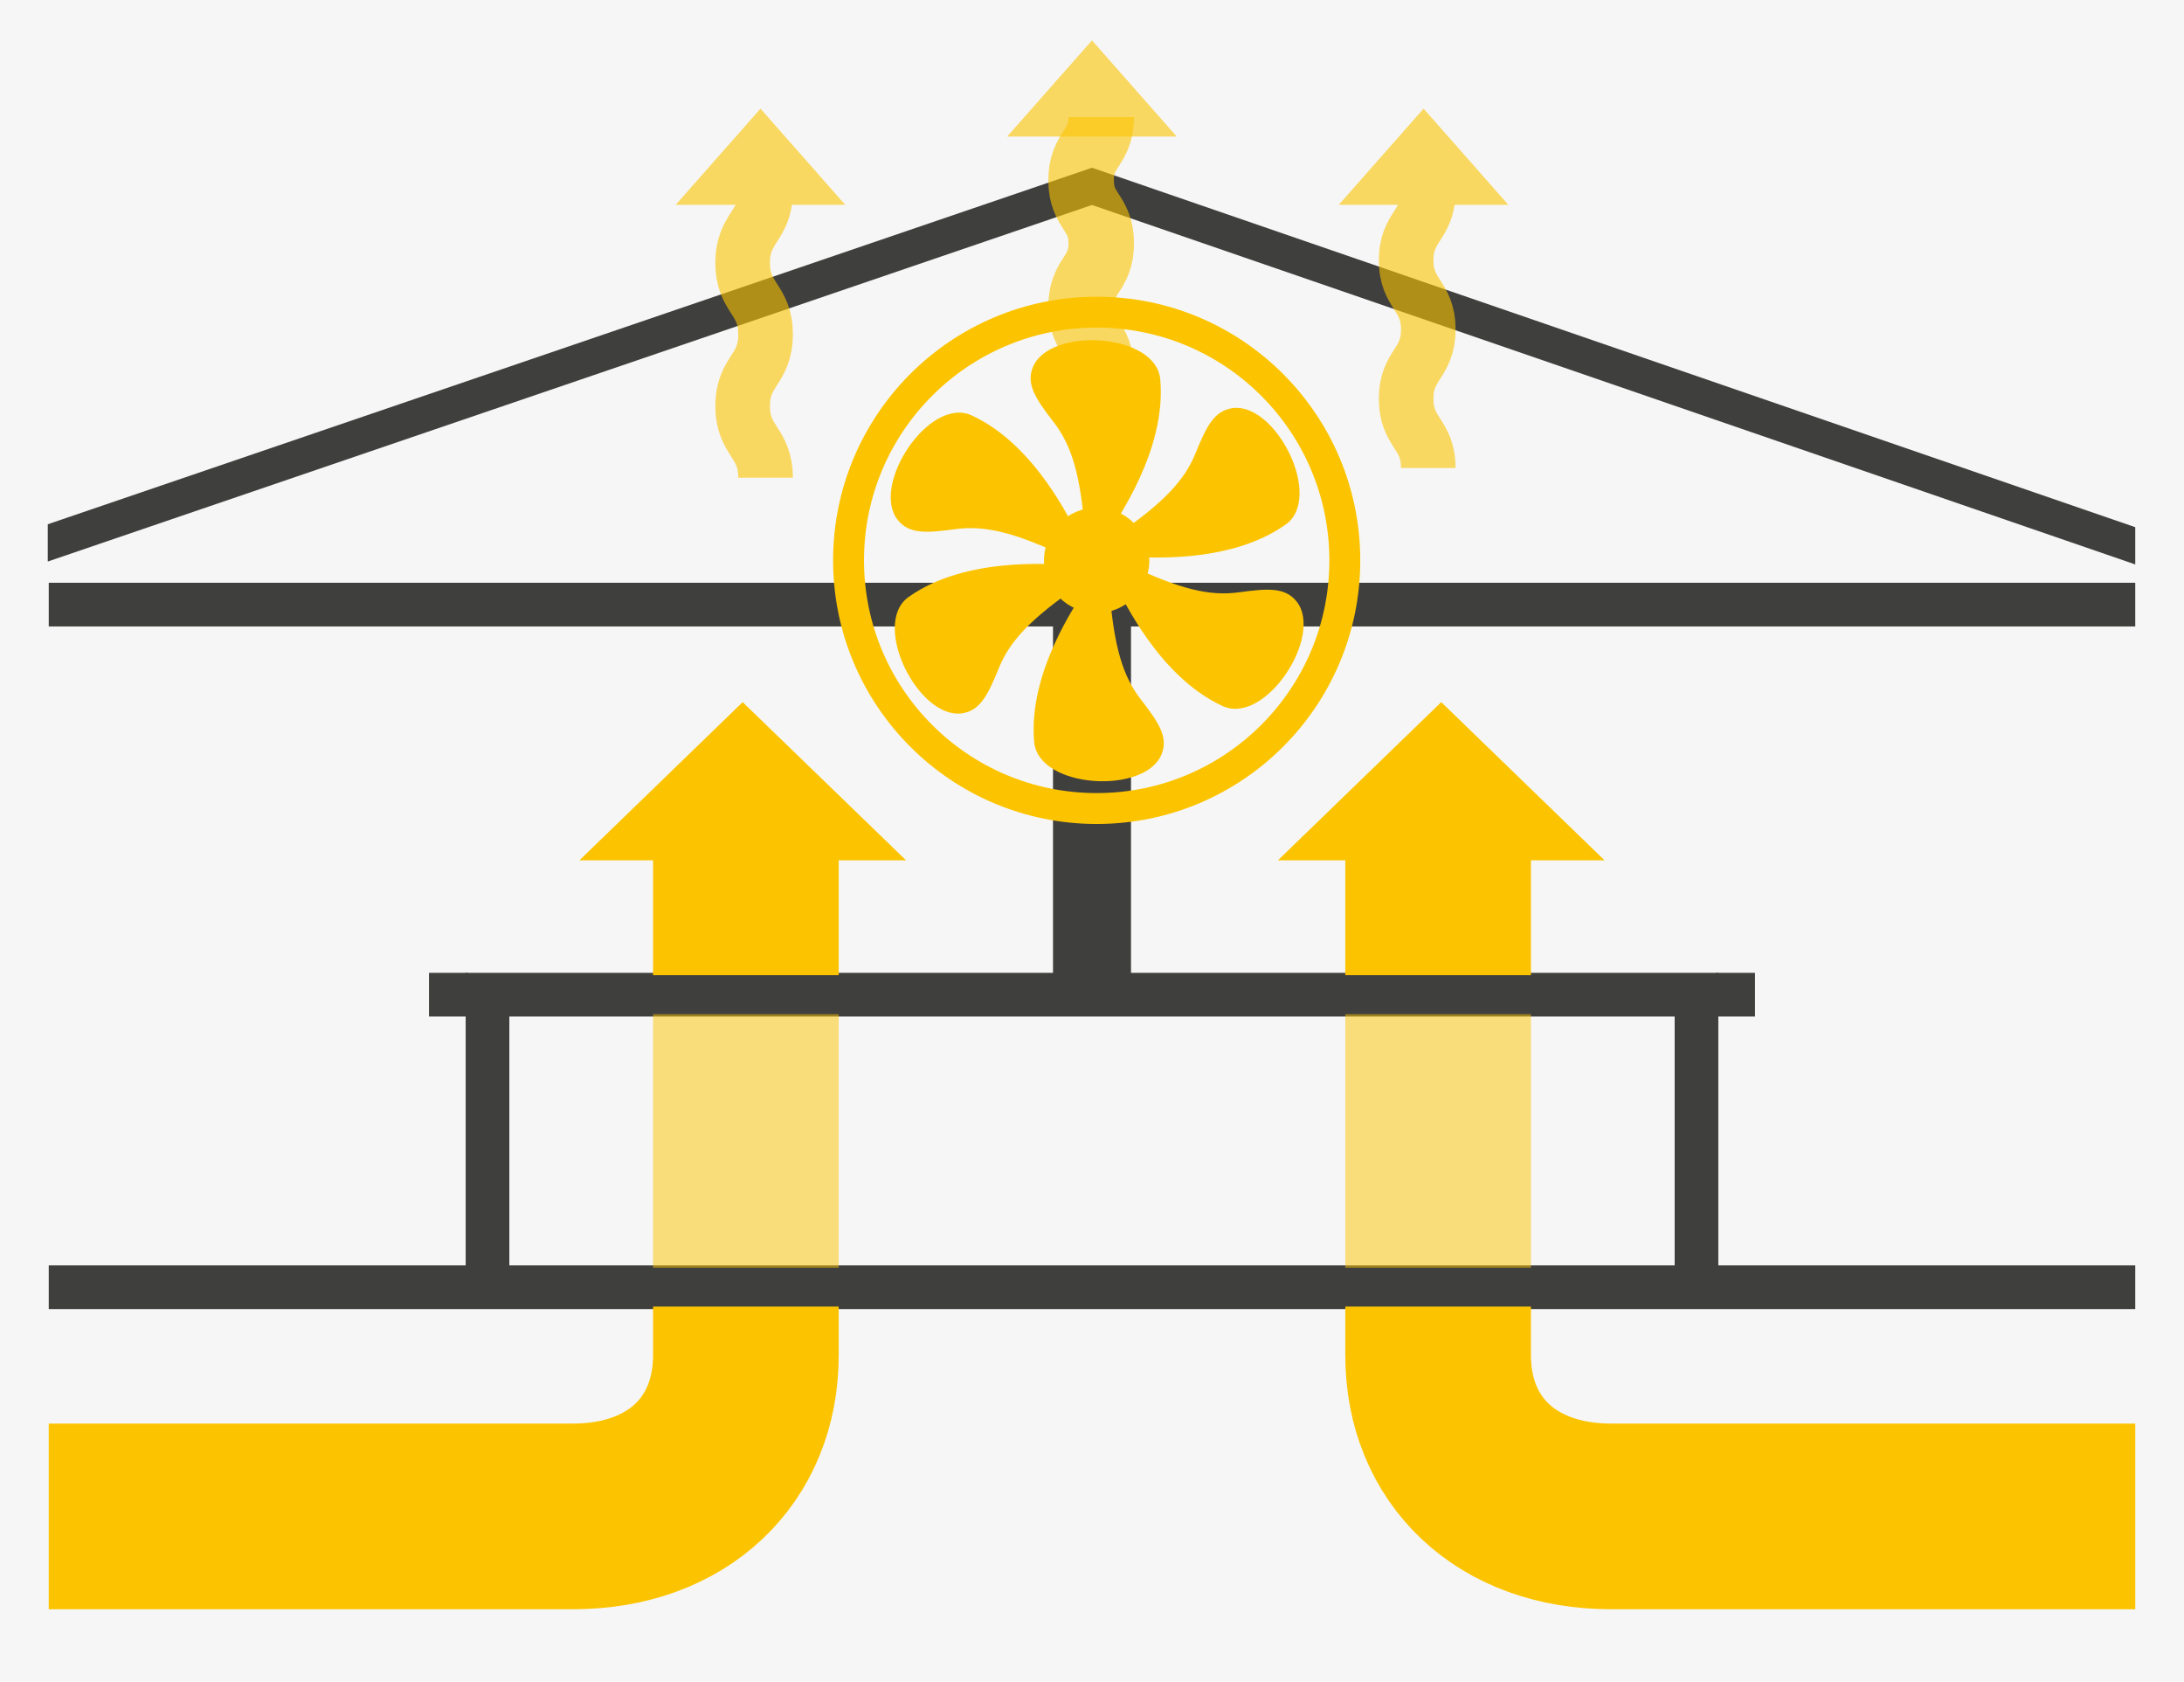
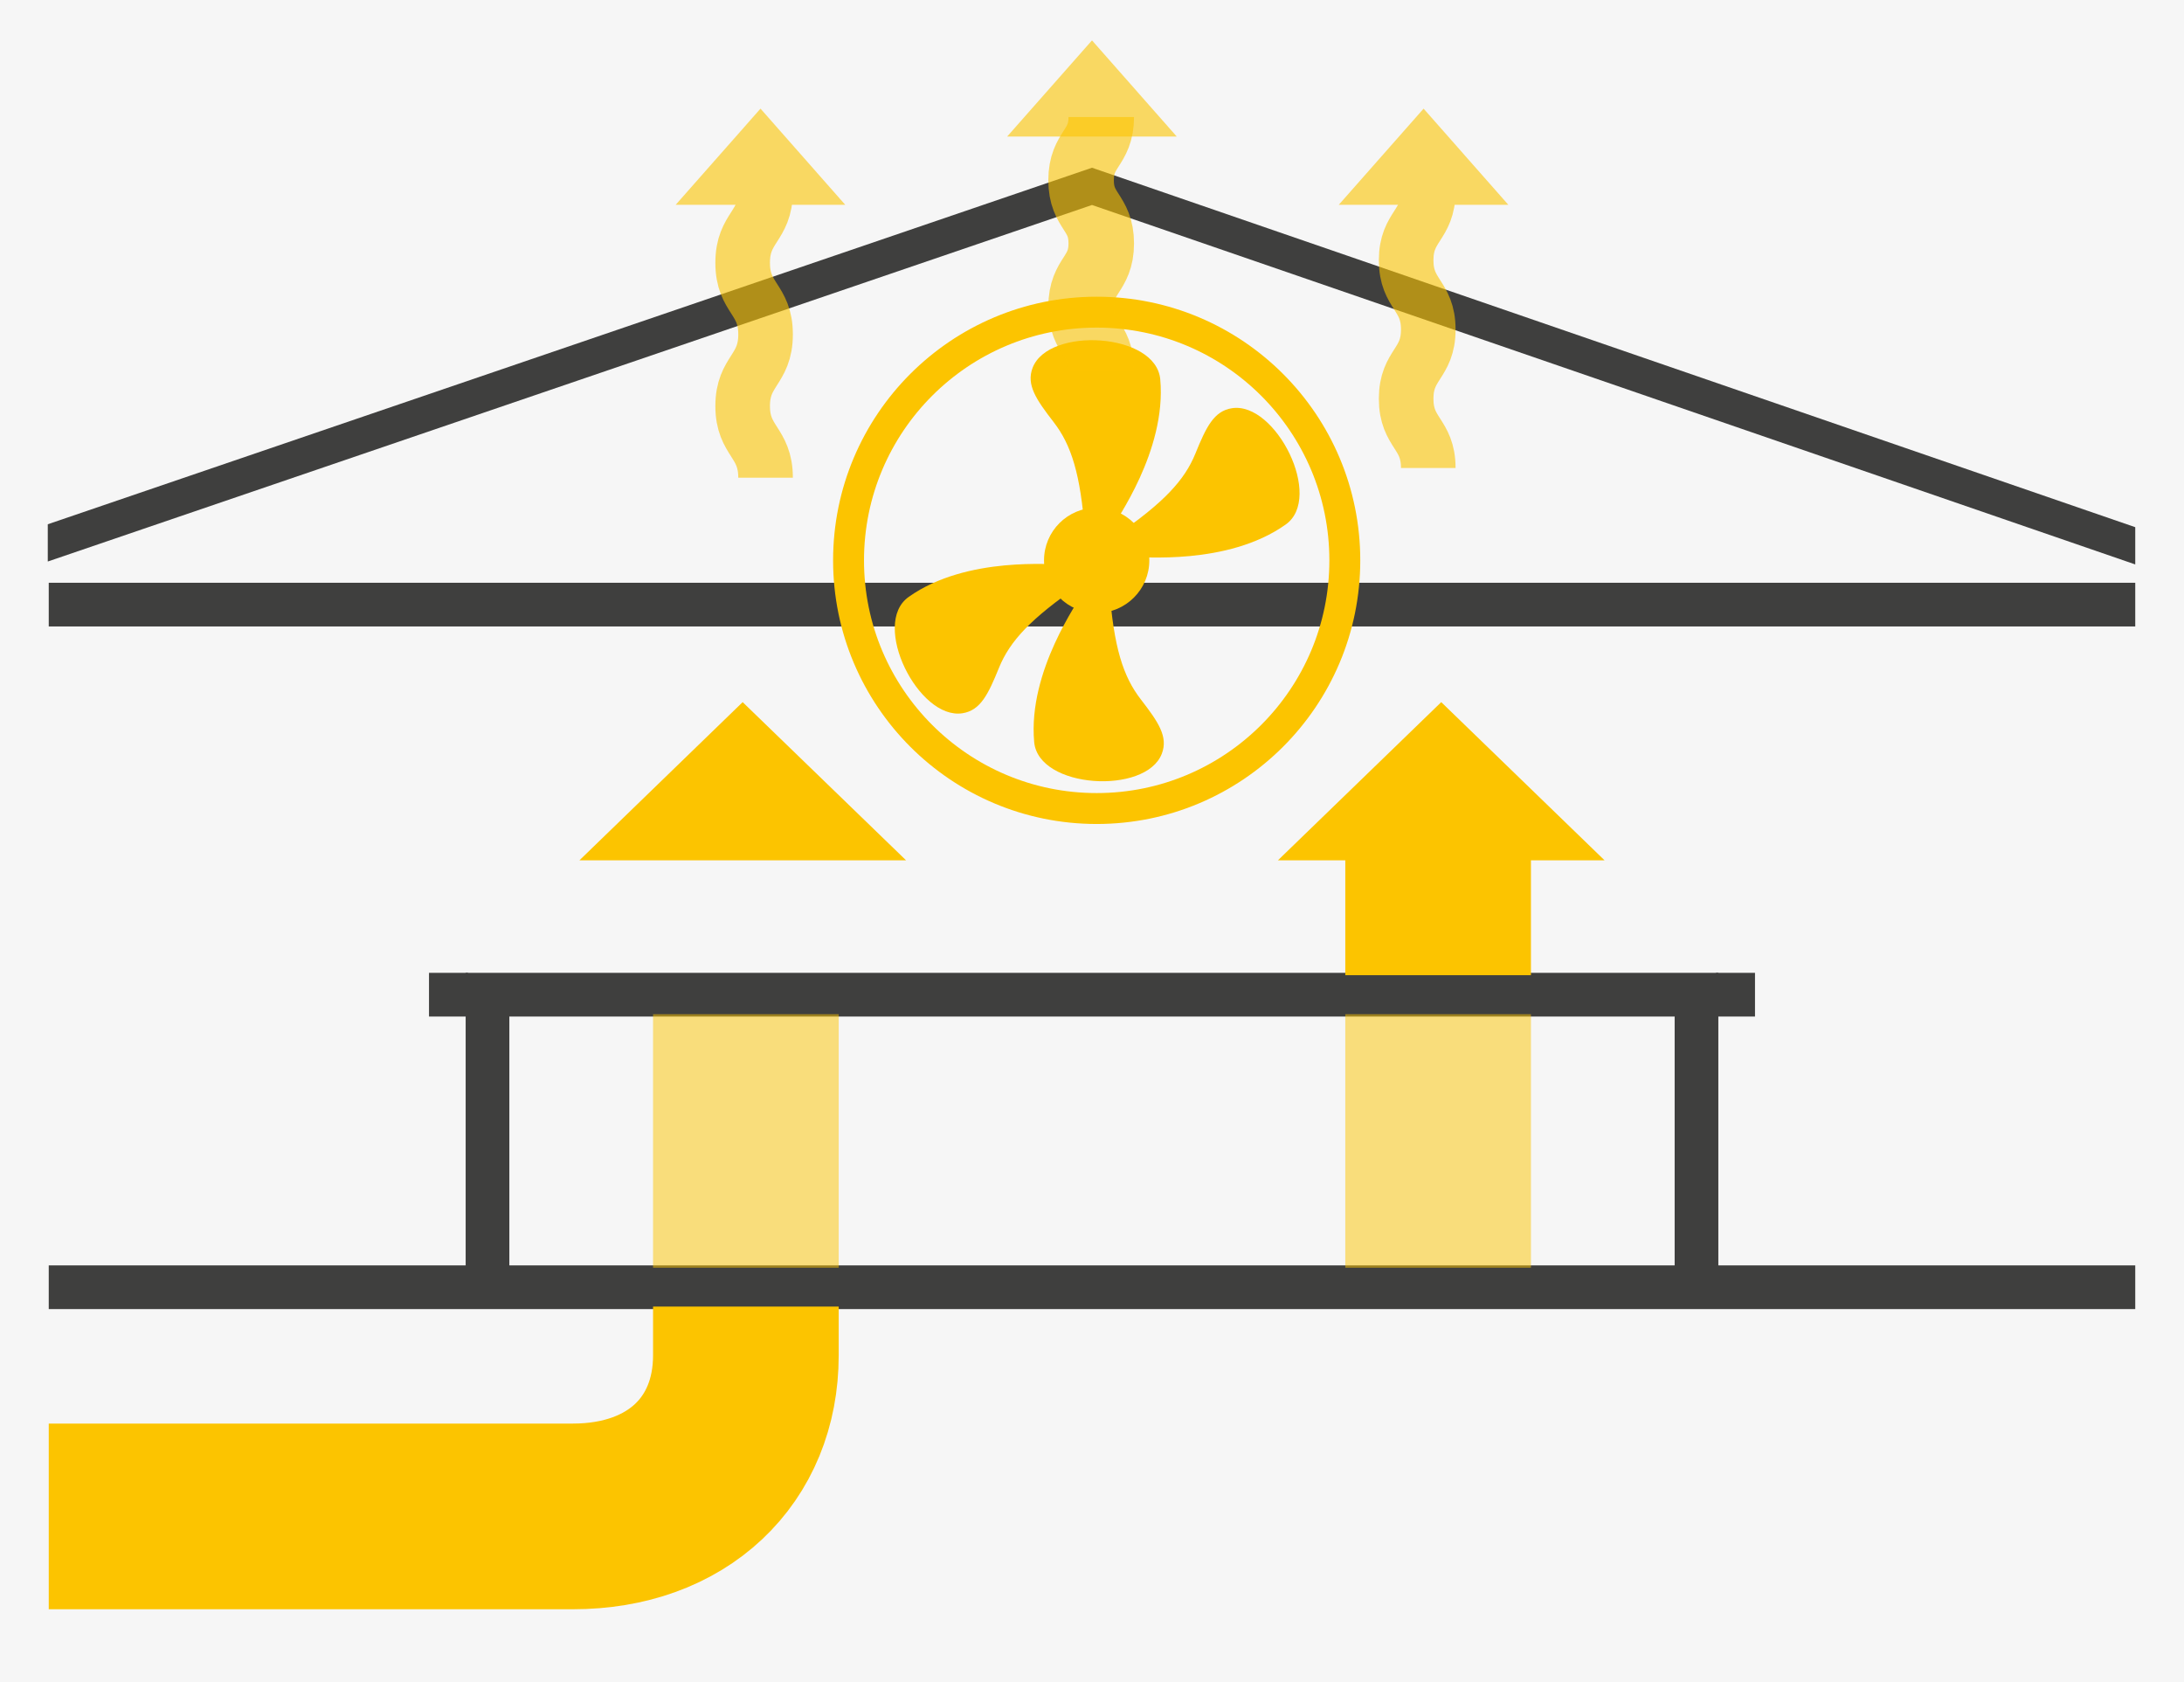
<svg xmlns="http://www.w3.org/2000/svg" width="200" height="154" viewBox="0 0 200 154" fill="none">
  <rect width="200" height="154" fill="#F6F6F6" />
  <path d="M4.464 117.857H195.536" stroke="#3F3F3E" stroke-width="4" stroke-miterlimit="10" />
  <path d="M44.643 117.857V91.071H155.357V117.857" stroke="#3F3F3E" stroke-width="4" stroke-miterlimit="10" />
-   <path d="M103.572 57.143H96.429V91.071H103.572V57.143Z" fill="#3F3F3E" />
  <path d="M4.464 55.357H195.536" stroke="#3F3F3E" stroke-width="4" stroke-miterlimit="10" />
  <path d="M42.857 91.071H39.286" stroke="#3F3F3E" stroke-width="4" stroke-miterlimit="10" />
  <path d="M160.714 91.071H157.143" stroke="#3F3F3E" stroke-width="4" stroke-miterlimit="10" />
  <path d="M82.973 78.768L68.009 64.286L53.062 78.768H82.973Z" fill="#FCC400" />
  <path d="M4.464 138.839H52.464C62.027 138.839 68.304 132.83 68.304 124.089V119.625" stroke="#FCC400" stroke-width="17" stroke-miterlimit="10" />
  <path d="M100 15.357L4.375 48V51.411L100 18.768L195.536 51.678V48.268L100 15.357Z" fill="#3F3F3E" />
-   <path d="M68.304 78.571V89.286" stroke="#FCC400" stroke-width="17" stroke-miterlimit="10" />
  <path opacity="0.5" d="M68.304 92.857V116.071" stroke="#FCC400" stroke-width="17" stroke-miterlimit="10" />
  <path d="M117.027 78.768L131.982 64.286L146.938 78.768H117.027Z" fill="#FCC400" />
-   <path d="M195.536 138.839H147.536C137.973 138.839 131.696 132.83 131.696 124.089V119.625" stroke="#FCC400" stroke-width="17" stroke-miterlimit="10" />
  <path d="M131.696 78.571V89.286" stroke="#FCC400" stroke-width="17" stroke-miterlimit="10" />
  <path opacity="0.5" d="M131.696 92.857V116.071" stroke="#FCC400" stroke-width="17" stroke-miterlimit="10" />
  <path d="M99.357 48.822C98.956 43.393 98.098 40.732 96.491 38.652C94.884 36.572 93.964 35.232 94.563 33.67C96.027 29.884 105.866 30.455 106.25 34.732C106.848 41.304 102.072 47.741 101.938 48.214C101.804 48.688 99.357 48.822 99.357 48.822Z" fill="#FCC400" />
-   <path d="M97.741 51.045C92.857 48.679 90.098 48.098 87.5 48.447C84.902 48.795 83.277 48.929 82.223 47.625C79.679 44.464 85.09 36.232 88.991 38.036C94.982 40.804 98.17 48.161 98.509 48.518C98.848 48.875 97.741 51.045 97.741 51.045Z" fill="#FCC400" />
  <path d="M98.848 53.572C94.384 56.634 92.473 58.705 91.482 61.143C90.491 63.58 89.786 65.045 88.134 65.304C84.125 65.929 79.706 57.125 83.214 54.652C88.572 50.848 96.607 51.768 97.045 51.652C97.482 51.536 98.848 53.572 98.848 53.572Z" fill="#FCC400" />
  <path d="M101.59 53.857C101.991 59.286 102.857 61.947 104.465 64.027C106.072 66.107 106.991 67.447 106.393 69.009C104.938 72.795 95.099 72.214 94.706 67.947C94.107 61.375 98.884 54.938 99.018 54.464C99.152 53.991 101.59 53.857 101.59 53.857Z" fill="#FCC400" />
-   <path d="M103.206 51.634C108.107 54 110.839 54.589 113.447 54.232C116.054 53.875 117.67 53.75 118.723 55.054C121.268 58.205 115.857 66.447 111.956 64.643C105.964 61.875 102.777 54.518 102.438 54.17C102.098 53.822 103.206 51.634 103.206 51.634Z" fill="#FCC400" />
  <path d="M102.099 49.107C106.563 46.045 108.474 43.973 109.465 41.536C110.456 39.098 111.161 37.634 112.813 37.375C116.822 36.75 121.241 45.554 117.733 48.027C112.375 51.83 104.34 50.911 103.902 51.027C103.465 51.143 102.099 49.107 102.099 49.107Z" fill="#FCC400" />
  <path d="M100.429 56.125C103.092 56.125 105.25 53.966 105.25 51.304C105.25 48.641 103.092 46.482 100.429 46.482C97.766 46.482 95.607 48.641 95.607 51.304C95.607 53.966 97.766 56.125 100.429 56.125Z" fill="#FCC400" />
  <path d="M100.429 74.027C112.978 74.027 123.152 63.853 123.152 51.304C123.152 38.754 112.978 28.58 100.429 28.58C87.879 28.58 77.706 38.754 77.706 51.304C77.706 63.853 87.879 74.027 100.429 74.027Z" stroke="#FCC400" stroke-width="2.83" stroke-miterlimit="10" />
  <g opacity="0.6">
    <path d="M92.232 12.5L100 3.696L107.759 12.5H92.232Z" fill="#FCC400" />
    <path d="M61.875 18.75L69.643 9.946L77.402 18.75H61.875Z" fill="#FCC400" />
    <path d="M70.107 17.5C70.107 20.777 68.009 20.777 68.009 24.062C68.009 27.348 70.107 27.339 70.107 30.616C70.107 33.893 68.009 33.929 68.009 37.179C68.009 40.429 70.107 40.455 70.107 43.741" stroke="#FCC400" stroke-width="5" stroke-miterlimit="10" />
  </g>
  <g opacity="0.6">
    <path d="M130.794 17.5C130.794 20.67 128.768 20.67 128.768 23.83C128.768 26.991 130.794 27 130.794 30.17C130.794 33.339 128.768 33.339 128.768 36.509C128.768 39.679 130.794 39.679 130.794 42.848" stroke="#FCC400" stroke-width="5" stroke-miterlimit="10" />
    <path d="M122.598 18.75L130.366 9.946L138.125 18.75H122.598Z" fill="#FCC400" />
  </g>
  <g opacity="0.6">
    <path d="M100.848 10.714C100.848 13.607 99 13.607 99 16.5C99 19.393 100.848 19.393 100.848 22.286C100.848 25.179 99 25.179 99 28.08C99 30.982 100.848 30.973 100.848 33.875" stroke="#FCC400" stroke-width="6" stroke-miterlimit="10" />
  </g>
</svg>